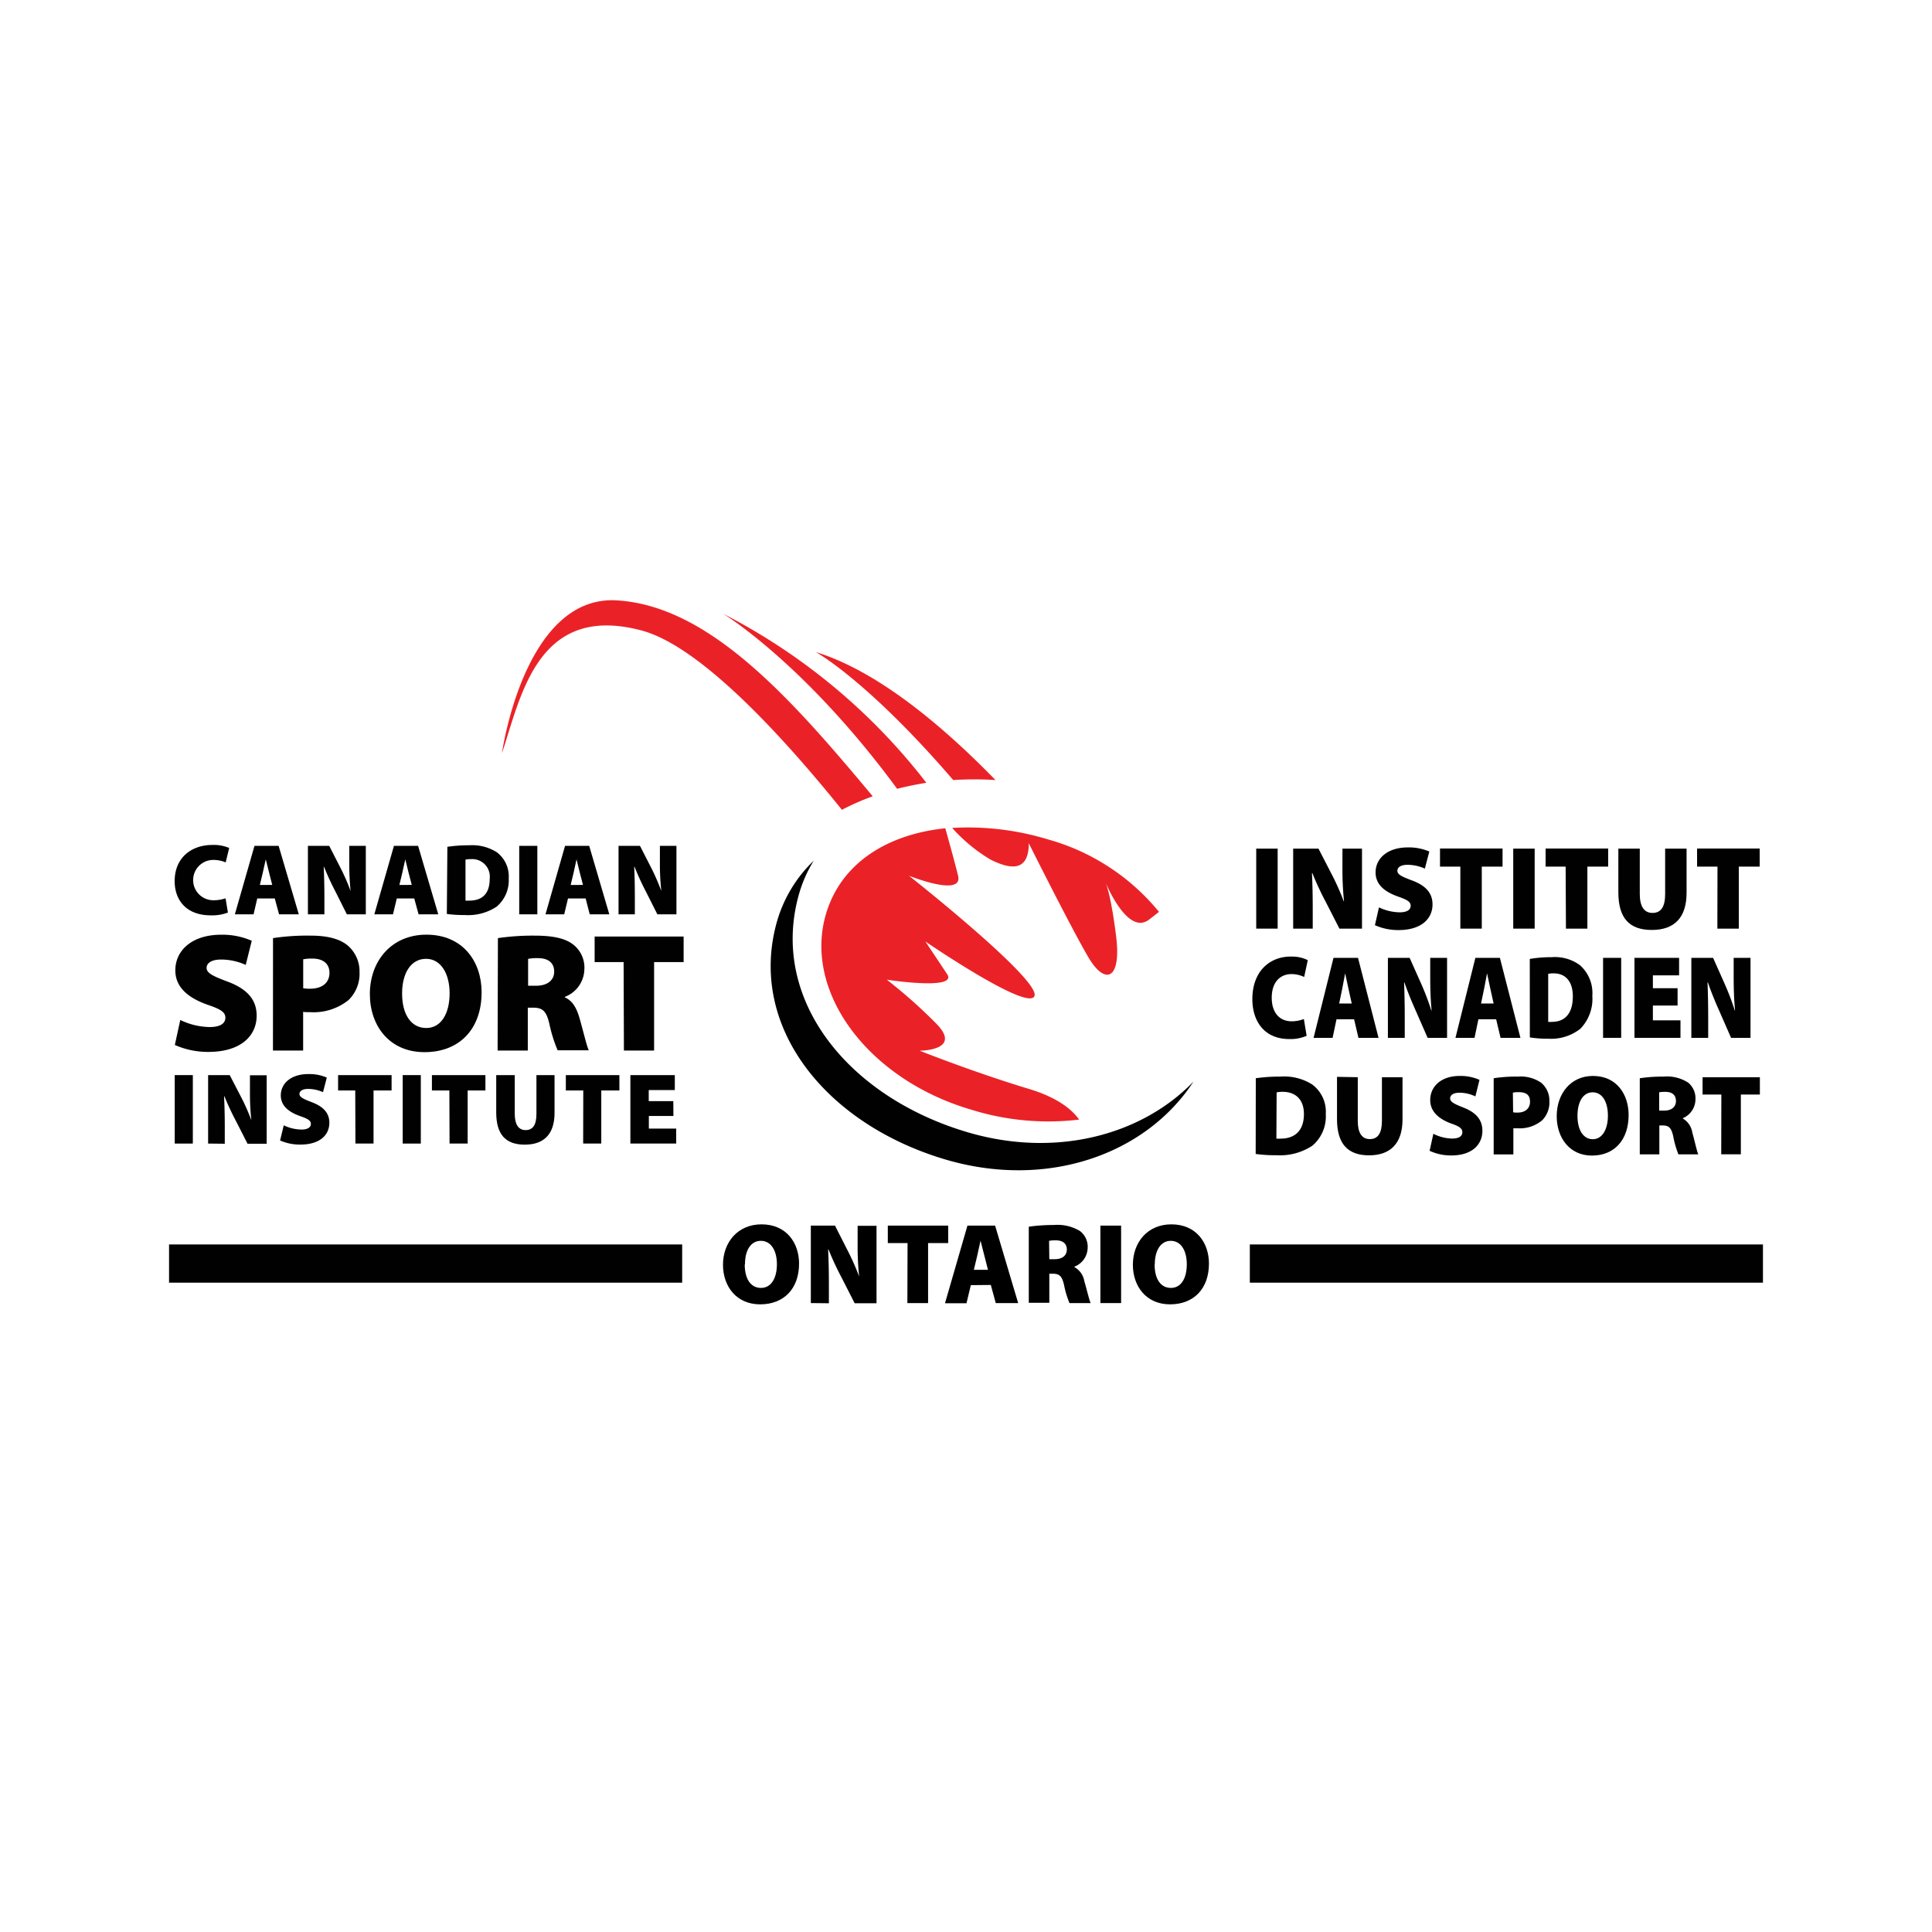
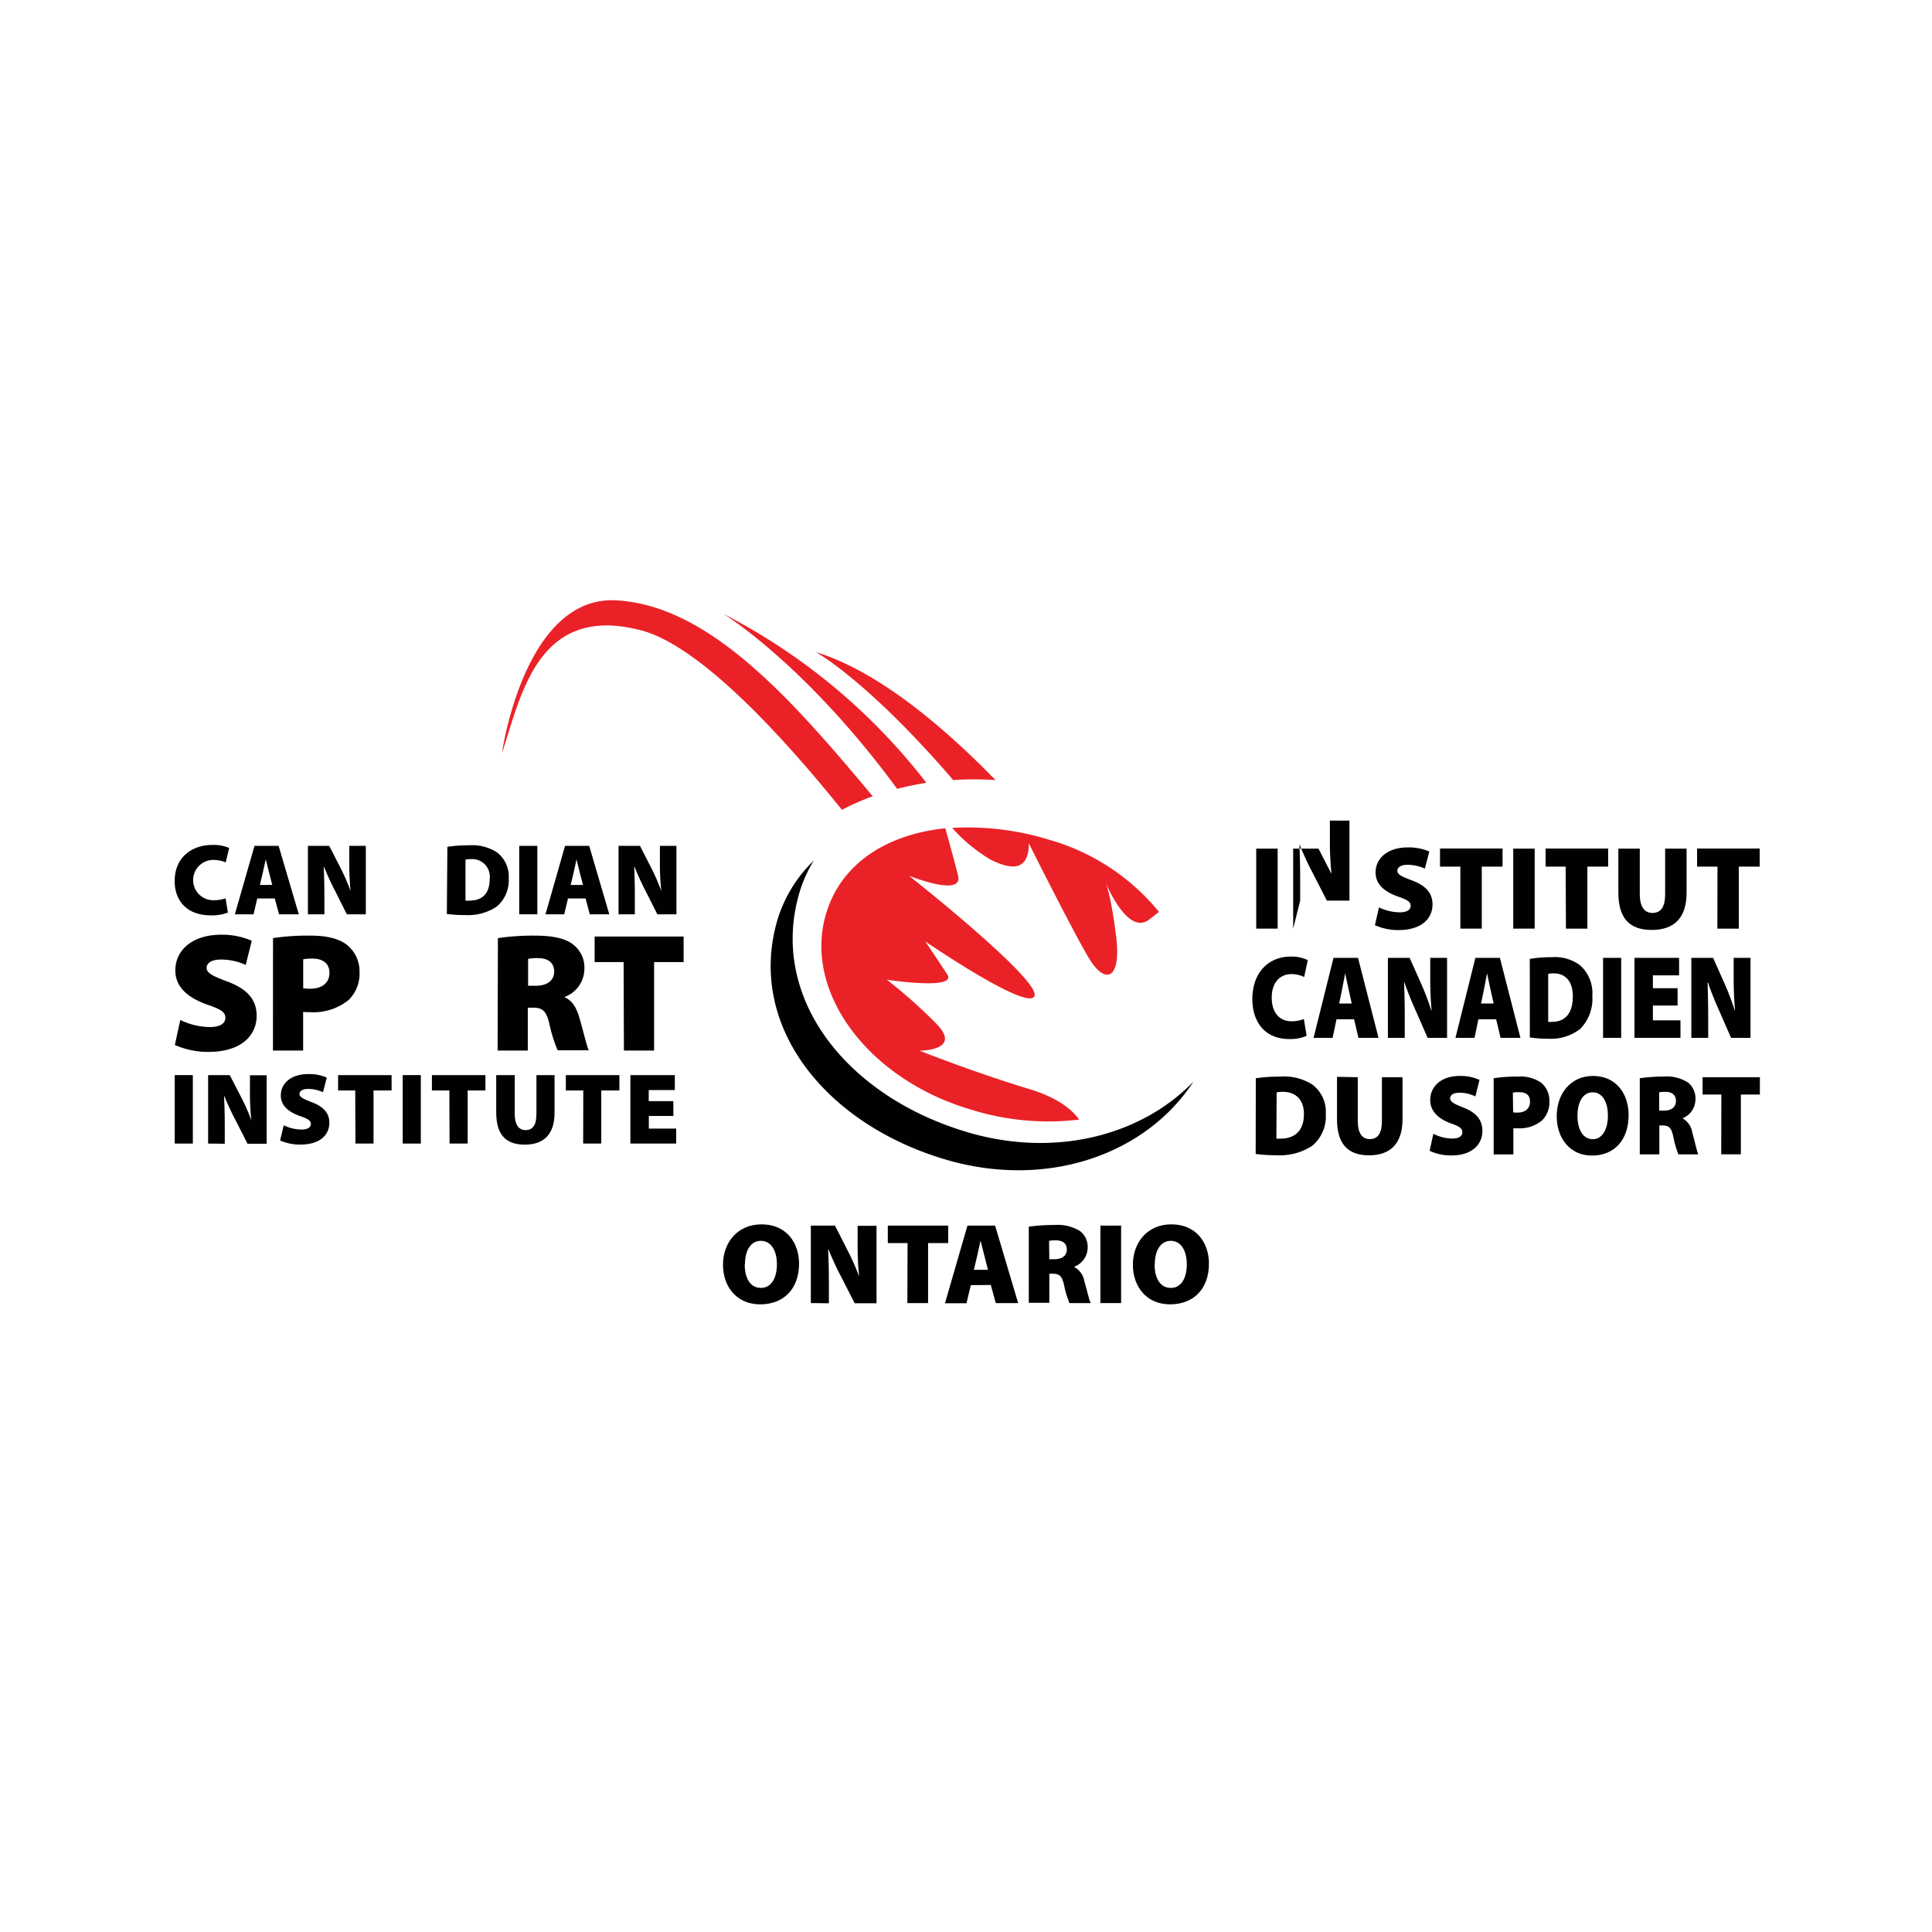
<svg xmlns="http://www.w3.org/2000/svg" id="Layer_1" data-name="Layer 1" viewBox="0 0 320 320">
  <defs>
    <style>.cls-1{fill:#000100;}.cls-2{fill:#ea2227;}</style>
  </defs>
  <path class="cls-1" d="M37.75,151.15a7.37,7.37,0,0,1-2.82.46c-4.19,0-6-2.64-6-5.66,0-4,2.9-6,6.23-6a6.51,6.51,0,0,1,2.8.5l-.58,2.39a5.22,5.22,0,0,0-2.08-.41,3.34,3.34,0,0,0,.06,6.68,6.25,6.25,0,0,0,2-.32Z" />
  <path class="cls-1" d="M42.61,148.81,42,151.44h-3.1l3.25-11.34h4l3.34,11.34H46.22l-.71-2.63Zm2.48-2.24-.51-2c-.17-.64-.39-1.57-.56-2.23h0c-.17.66-.34,1.6-.5,2.24l-.48,2Z" />
  <path class="cls-1" d="M51,151.44V140.1h3.53l1.78,3.48a34.63,34.63,0,0,1,1.76,4h0a45,45,0,0,1-.22-4.77V140.1h2.74v11.34H57.45l-1.89-3.77a44.45,44.45,0,0,1-1.89-4.1h-.05c.07,1.53.11,3.24.11,5.08v2.79Z" />
-   <path class="cls-1" d="M65.72,148.81l-.63,2.63H62l3.25-11.34h4l3.34,11.34H69.33l-.72-2.63Zm2.48-2.24-.52-2c-.17-.64-.38-1.57-.55-2.23h0c-.17.66-.34,1.6-.5,2.24l-.48,2Z" />
  <path class="cls-1" d="M74.1,140.26a22.65,22.65,0,0,1,3.55-.25,7.63,7.63,0,0,1,4.61,1.13,5,5,0,0,1,2,4.35,5.7,5.7,0,0,1-2,4.68,8.55,8.55,0,0,1-5.25,1.39,21.42,21.42,0,0,1-3-.18Zm3,8.91a4.16,4.16,0,0,0,.63,0c2,0,3.38-1,3.38-3.61a2.91,2.91,0,0,0-3.1-3.26,3.84,3.84,0,0,0-.91.08Z" />
  <path class="cls-1" d="M89,140.1v11.34H86V140.1Z" />
  <path class="cls-1" d="M94.08,148.81l-.63,2.63h-3.1l3.24-11.34h4l3.33,11.34H97.68L97,148.81Zm2.48-2.24-.52-2c-.17-.64-.38-1.57-.55-2.23h0c-.16.66-.33,1.6-.49,2.24l-.48,2Z" />
  <path class="cls-1" d="M102.45,151.44V140.1H106l1.78,3.48a34.62,34.62,0,0,1,1.75,4h0a42.36,42.36,0,0,1-.23-4.77V140.1h2.74v11.34h-3.16l-1.9-3.77a44.43,44.43,0,0,1-1.88-4.1h-.06c.08,1.53.11,3.24.11,5.08v2.79Z" />
  <path class="cls-1" d="M211.62,140.56v13.25h-3.55V140.56Z" />
-   <path class="cls-1" d="M214.19,153.81V140.56h4.19l2.1,4.07a40.54,40.54,0,0,1,2.08,4.64h.05a51.56,51.56,0,0,1-.26-5.57v-3.14h3.24v13.25h-3.74l-2.25-4.4a49.42,49.42,0,0,1-2.23-4.79h-.07c.09,1.79.13,3.79.13,5.94v3.25Z" />
+   <path class="cls-1" d="M214.19,153.81V140.56h4.19l2.1,4.07h.05a51.56,51.56,0,0,1-.26-5.57v-3.14h3.24v13.25h-3.74l-2.25-4.4a49.42,49.42,0,0,1-2.23-4.79h-.07c.09,1.79.13,3.79.13,5.94v3.25Z" />
  <path class="cls-1" d="M228.4,150.29a8.21,8.21,0,0,0,3.44.82c1.21,0,1.81-.43,1.81-1.09s-.59-1-2.09-1.52c-2.23-.79-3.72-2-3.72-4,0-2.34,2-4.14,5.32-4.14a8.54,8.54,0,0,1,3.58.68l-.74,2.83a7,7,0,0,0-2.88-.63c-1.08,0-1.67.4-1.67,1s.7.94,2.37,1.57c2.39.87,3.45,2.15,3.45,4,0,2.29-1.77,4.24-5.64,4.24a9.45,9.45,0,0,1-3.9-.81Z" />
  <path class="cls-1" d="M241.88,143.54h-3.37v-3h10.36v3h-3.44v10.27h-3.55Z" />
  <path class="cls-1" d="M254.19,140.56v13.25h-3.55V140.56Z" />
  <path class="cls-1" d="M259.32,143.54H256v-3h10.36v3h-3.44v10.27h-3.55Z" />
  <path class="cls-1" d="M271.6,140.56v7.52c0,2,.69,3.13,2.1,3.13s2.1-1,2.1-3.13v-7.52h3.55v7.31c0,4.1-2,6.16-5.76,6.16s-5.54-2-5.54-6.24v-7.23Z" />
  <path class="cls-1" d="M284.47,143.54h-3.38v-3h10.37v3H288v10.27h-3.55Z" />
  <path class="cls-1" d="M208,178.59a27.58,27.58,0,0,1,4.05-.27,8.72,8.72,0,0,1,5.24,1.27,5.6,5.6,0,0,1,2.3,4.91,6.35,6.35,0,0,1-2.22,5.26,9.74,9.74,0,0,1-6,1.58,22.9,22.9,0,0,1-3.39-.21Zm3.41,10a4.06,4.06,0,0,0,.72,0c2.21,0,3.84-1.19,3.84-4.07,0-2.5-1.48-3.68-3.52-3.68a4.73,4.73,0,0,0-1,.09Z" />
  <path class="cls-1" d="M224.89,178.42v7.25c0,1.93.66,3,2,3s2-1,2-3v-7.25h3.41v7c0,3.95-2,5.94-5.54,5.94s-5.31-1.92-5.31-6v-7Z" />
  <path class="cls-1" d="M237.41,187.79a7.13,7.13,0,0,0,3.14.79c1.11,0,1.66-.41,1.66-1.05s-.54-1-1.91-1.46c-2.05-.77-3.41-2-3.41-3.86,0-2.26,1.81-4,4.87-4a7.64,7.64,0,0,1,3.29.65l-.68,2.74a6.07,6.07,0,0,0-2.64-.61c-1,0-1.54.38-1.54.94s.65.91,2.18,1.51c2.18.85,3.16,2.08,3.16,3.86,0,2.21-1.63,4.08-5.17,4.08a8.42,8.42,0,0,1-3.57-.77Z" />
  <path class="cls-1" d="M247.4,178.59a24.26,24.26,0,0,1,4-.27,6,6,0,0,1,3.85,1,3.86,3.86,0,0,1,1.38,3.07,4.24,4.24,0,0,1-1.18,3.15,5.72,5.72,0,0,1-4,1.34c-.32,0-.59,0-.79,0v4.33H247.4Zm3.22,5.64a3.42,3.42,0,0,0,.74.05c1.27,0,2.06-.69,2.06-1.79s-.6-1.59-1.84-1.59a3.82,3.82,0,0,0-1,.08Z" />
  <path class="cls-1" d="M269.75,184.68c0,4.11-2.34,6.72-6.08,6.72s-5.83-3-5.83-6.52c0-3.72,2.31-6.67,6-6.67C267.77,178.21,269.75,181.26,269.75,184.68Zm-8.47.14c0,2.4,1,3.87,2.54,3.87s2.5-1.6,2.5-3.9-.94-3.87-2.52-3.87S261.28,182.47,261.28,184.82Z" />
  <path class="cls-1" d="M271.6,178.59a25.41,25.41,0,0,1,3.92-.27,6.49,6.49,0,0,1,4.1,1,3.37,3.37,0,0,1,1.2,2.79,3.4,3.4,0,0,1-2.08,3.09v.07a3.22,3.22,0,0,1,1.55,2.28c.37,1.3.77,3.16,1,3.65H278a15.93,15.93,0,0,1-.85-2.94c-.33-1.53-.78-1.85-1.78-1.85h-.53v4.79H271.6Zm3.21,5.36h.85c1.22,0,1.93-.63,1.93-1.59s-.6-1.5-1.68-1.51a5.46,5.46,0,0,0-1.1.07Z" />
  <path class="cls-1" d="M285.11,181.29H282v-2.87h9.49v2.87h-3.15v9.9h-3.25Z" />
  <path class="cls-1" d="M216.42,171.56a6.65,6.65,0,0,1-2.86.54c-4.26,0-6.13-3.08-6.13-6.61,0-4.68,2.94-7.05,6.33-7.05a6,6,0,0,1,2.85.59l-.6,2.79a4.76,4.76,0,0,0-2.11-.48c-1.75,0-3.26,1.21-3.26,3.92,0,2.4,1.23,3.9,3.32,3.9a5.62,5.62,0,0,0,2-.38Z" />
  <path class="cls-1" d="M221.37,168.82l-.65,3.08h-3.15l3.3-13.25h4.06l3.4,13.25H225l-.72-3.08Zm2.52-2.61-.53-2.39c-.17-.75-.38-1.83-.56-2.61h0c-.17.78-.33,1.87-.5,2.63l-.49,2.37Z" />
  <path class="cls-1" d="M229.88,171.9V158.65h3.6l1.81,4.06a43.83,43.83,0,0,1,1.78,4.65h.05c-.17-1.75-.23-3.6-.23-5.58v-3.13h2.79V171.9h-3.22l-1.93-4.41c-.63-1.4-1.37-3.18-1.92-4.78h-.05c.07,1.78.11,3.78.11,5.93v3.26Z" />
  <path class="cls-1" d="M244.87,168.82l-.64,3.08h-3.16l3.3-13.25h4.06l3.4,13.25h-3.29l-.73-3.08Zm2.52-2.61-.53-2.39c-.17-.75-.38-1.83-.56-2.61h0c-.16.78-.33,1.87-.5,2.63l-.49,2.37Z" />
  <path class="cls-1" d="M253.38,158.83a21,21,0,0,1,3.62-.29,7,7,0,0,1,4.68,1.32,6.16,6.16,0,0,1,2.06,5.09,7.09,7.09,0,0,1-2,5.46,7.84,7.84,0,0,1-5.35,1.63,18.39,18.39,0,0,1-3-.21Zm3.05,10.42a3.23,3.23,0,0,0,.64,0c2,0,3.44-1.24,3.44-4.22,0-2.6-1.33-3.81-3.15-3.81a4,4,0,0,0-.93.08Z" />
  <path class="cls-1" d="M268.52,158.65V171.9h-3V158.65Z" />
  <path class="cls-1" d="M277.86,166.55h-4.09V169h4.57v2.9h-7.62V158.65h7.39v2.9h-4.34v2.13h4.09Z" />
  <path class="cls-1" d="M280.14,171.9V158.65h3.6l1.81,4.06a43.83,43.83,0,0,1,1.78,4.65h.05c-.17-1.75-.23-3.6-.23-5.58v-3.13h2.79V171.9h-3.22l-1.93-4.41c-.63-1.4-1.37-3.18-1.91-4.78h-.06c.07,1.78.11,3.78.11,5.93v3.26Z" />
  <path d="M132.35,209.29c0,4.12-2.48,6.75-6.44,6.75s-6.16-3-6.16-6.55c0-3.73,2.45-6.7,6.38-6.7C130.25,202.79,132.35,205.85,132.35,209.29Zm-9,.14c0,2.41,1,3.89,2.69,3.89s2.64-1.61,2.64-3.92-1-3.88-2.66-3.88S123.39,207.07,123.39,209.43Z" />
  <path d="M134.3,215.83V203h4l2,3.94a39.65,39.65,0,0,1,2,4.49h0a48.47,48.47,0,0,1-.25-5.4v-3h3.13v12.83h-3.62l-2.17-4.26a48.55,48.55,0,0,1-2.16-4.64h-.07c.09,1.74.13,3.67.13,5.75v3.15Z" />
  <path d="M150.32,205.89h-3.27V203h10v2.89h-3.33v9.94h-3.43Z" />
  <path d="M160.8,212.86l-.72,3h-3.56L160.24,203h4.58l3.82,12.83h-3.71l-.82-3Zm2.84-2.54-.59-2.31c-.2-.72-.44-1.77-.64-2.52h0c-.19.75-.38,1.81-.56,2.54l-.55,2.29Z" />
  <path d="M170.4,203.18a28.3,28.3,0,0,1,4.14-.28,7.17,7.17,0,0,1,4.34,1,3.28,3.28,0,0,1,1.27,2.8,3.41,3.41,0,0,1-2.2,3.1v.07a3.24,3.24,0,0,1,1.64,2.3c.39,1.3.81,3.16,1.06,3.66h-3.51a15.51,15.51,0,0,1-.9-3c-.35-1.54-.82-1.86-1.88-1.86h-.56v4.81h-3.4Zm3.4,5.38h.9c1.29,0,2-.64,2-1.6s-.64-1.51-1.78-1.52a5.69,5.69,0,0,0-1.16.08Z" />
  <path d="M185.69,203v12.83h-3.43V203Z" />
  <path d="M200.24,209.29c0,4.12-2.48,6.75-6.44,6.75s-6.16-3-6.16-6.55c0-3.73,2.44-6.7,6.37-6.7C198.14,202.79,200.24,205.85,200.24,209.29Zm-9,.14c0,2.41,1,3.89,2.7,3.89s2.63-1.61,2.63-3.92-1-3.88-2.65-3.88S191.27,207.07,191.27,209.43Z" />
  <path class="cls-1" d="M31.94,178.07v11.34h-3V178.07Z" />
  <path class="cls-1" d="M34.47,189.41V178.07h3.58l1.8,3.48a33,33,0,0,1,1.78,4h0a42.24,42.24,0,0,1-.23-4.77v-2.68h2.77v11.34H41l-1.92-3.77a44.27,44.27,0,0,1-1.91-4.09h-.06c.08,1.53.12,3.23.12,5.07v2.79Z" />
  <path class="cls-1" d="M47,186.39a7,7,0,0,0,2.94.7c1,0,1.55-.36,1.55-.93s-.51-.86-1.79-1.3c-1.91-.68-3.19-1.73-3.19-3.42,0-2,1.69-3.54,4.56-3.54a7.35,7.35,0,0,1,3.06.58l-.63,2.42a6.07,6.07,0,0,0-2.47-.54c-.92,0-1.43.35-1.43.84s.6.81,2,1.34c2,.75,2.95,1.84,2.95,3.42,0,2-1.52,3.62-4.83,3.62a8.17,8.17,0,0,1-3.33-.68Z" />
  <path class="cls-1" d="M58.84,180.62H56v-2.55h8.86v2.55H61.87v8.79h-3Z" />
  <path class="cls-1" d="M69.7,178.07v11.34h-3V178.07Z" />
  <path class="cls-1" d="M74.43,180.62H71.54v-2.55H80.4v2.55H77.46v8.79h-3Z" />
  <path class="cls-1" d="M85.26,178.07v6.44c0,1.71.6,2.67,1.8,2.67s1.79-.87,1.79-2.67v-6.44h3v6.26c0,3.5-1.74,5.26-4.93,5.26s-4.73-1.7-4.73-5.34v-6.18Z" />
  <path class="cls-1" d="M96.61,180.62H93.72v-2.55h8.87v2.55h-3v8.79h-3Z" />
  <path class="cls-1" d="M111.54,184.84h-4.07v2.09H112v2.48h-7.59V178.07h7.36v2.48h-4.32v1.83h4.07Z" />
  <path class="cls-1" d="M29.86,168.94a11.5,11.5,0,0,0,4.89,1.17c1.73,0,2.58-.6,2.58-1.55s-.85-1.43-3-2.16c-3.17-1.13-5.29-2.88-5.29-5.68,0-3.34,2.81-5.9,7.57-5.9a12.17,12.17,0,0,1,5.09,1l-1,4a9.91,9.91,0,0,0-4.1-.89c-1.53,0-2.38.56-2.38,1.39s1,1.34,3.38,2.23c3.39,1.24,4.91,3.06,4.91,5.68,0,3.26-2.53,6-8,6a13.57,13.57,0,0,1-5.55-1.15Z" />
  <path class="cls-1" d="M45.22,155.38a38,38,0,0,1,6.21-.41c2.71,0,4.66.49,6,1.5A5.63,5.63,0,0,1,59.55,161a6.1,6.1,0,0,1-1.83,4.65,9.26,9.26,0,0,1-6.28,2c-.49,0-.92,0-1.23-.06V174h-5Zm5,8.31a6.61,6.61,0,0,0,1.16.07c2,0,3.19-1,3.19-2.63,0-1.41-.93-2.36-2.85-2.36a7.29,7.29,0,0,0-1.5.12Z" />
-   <path class="cls-1" d="M79.77,164.35c0,6.06-3.64,9.92-9.46,9.92s-9.05-4.38-9.05-9.62c0-5.49,3.59-9.84,9.37-9.84C76.69,154.81,79.77,159.3,79.77,164.35Zm-13.17.21c0,3.55,1.55,5.71,4,5.71s3.87-2.36,3.87-5.76c0-3.24-1.45-5.7-3.9-5.7S66.6,161.09,66.6,164.56Z" />
  <path class="cls-1" d="M82.47,155.38a40.17,40.17,0,0,1,6.09-.41c2.88,0,5,.4,6.37,1.47a4.83,4.83,0,0,1,1.86,4.11,5,5,0,0,1-3.23,4.56v.09c1.25.54,1.93,1.74,2.41,3.38.57,1.92,1.19,4.66,1.55,5.38H92.36A24.18,24.18,0,0,1,91,169.62c-.51-2.26-1.2-2.72-2.76-2.72h-.82V174h-5Zm5,7.89h1.32c1.9,0,3-.93,3-2.34s-.93-2.21-2.61-2.23a7.58,7.58,0,0,0-1.71.12Z" />
  <path class="cls-1" d="M103.29,159.35h-4.8v-4.23h14.74v4.23h-4.89V174h-5Z" />
  <path class="cls-1" d="M160.28,187.54c-20.05-5.92-33-22.3-27.86-39.73a22,22,0,0,1,2.36-5.25,22.58,22.58,0,0,0-6,9.77c-5.15,17.43,7.8,33.81,27.85,39.73,16.74,4.93,33.1-.76,41.05-12.91C189,188.11,174.78,191.81,160.28,187.54Z" />
  <path class="cls-2" d="M157.88,129.2a55,55,0,0,1,7,0c-8.68-8.92-19.52-18.07-29.77-21.2C135.14,108,143.68,112.69,157.88,129.2Z" />
  <path class="cls-2" d="M148.59,130.65c1.57-.4,3.19-.72,4.84-1a100.46,100.46,0,0,0-33.66-28S133.26,109.8,148.59,130.65Z" />
  <path class="cls-2" d="M144.55,131.89c-13.53-16.24-27.07-31.55-42.41-32.45s-19,25.31-19,25.31c3.17-9.49,5.88-24.86,23.06-20.34,9.69,2.55,23.26,17.32,33.25,29.72A41,41,0,0,1,144.55,131.89Z" />
  <path class="cls-2" d="M170.4,180.35c-9-2.71-18.08-6.32-18.08-6.32s7.23,0,2.71-4.53a84.48,84.48,0,0,0-8.14-7.23s11.75,1.81,10-.9l-3.62-5.43s17.18,11.76,18.08,9-20.79-19.89-20.79-19.89,9,3.62,8.13,0c-.57-2.3-1.51-5.69-2.12-7.86-9.69,1-17.3,5.84-19.76,14.19-3.8,12.87,6.93,27.37,24,32.4a42.88,42.88,0,0,0,17.93,1.66C177.67,183.94,175.44,181.87,170.4,180.35Z" />
  <path class="cls-2" d="M164.07,142.38c3.61,1.81,6.33,1.81,6.33-2.71,0,0,7.23,14.46,9.94,19s5.43,3.61,4.52-3.62c-.73-5.9-1.47-8.19-1.72-8.83a1.45,1.45,0,0,0-.09-.21,1,1,0,0,1,.09.21c.57,1.33,3.86,8.58,7.15,6.12.58-.44,1.14-.88,1.67-1.31a36.33,36.33,0,0,0-18.39-12,45.44,45.44,0,0,0-15.86-1.9A27,27,0,0,0,164.07,142.38Z" />
-   <rect class="cls-1" x="28" y="206.12" width="84.99" height="6.33" />
-   <rect class="cls-1" x="207.01" y="206.12" width="84.99" height="6.33" />
</svg>